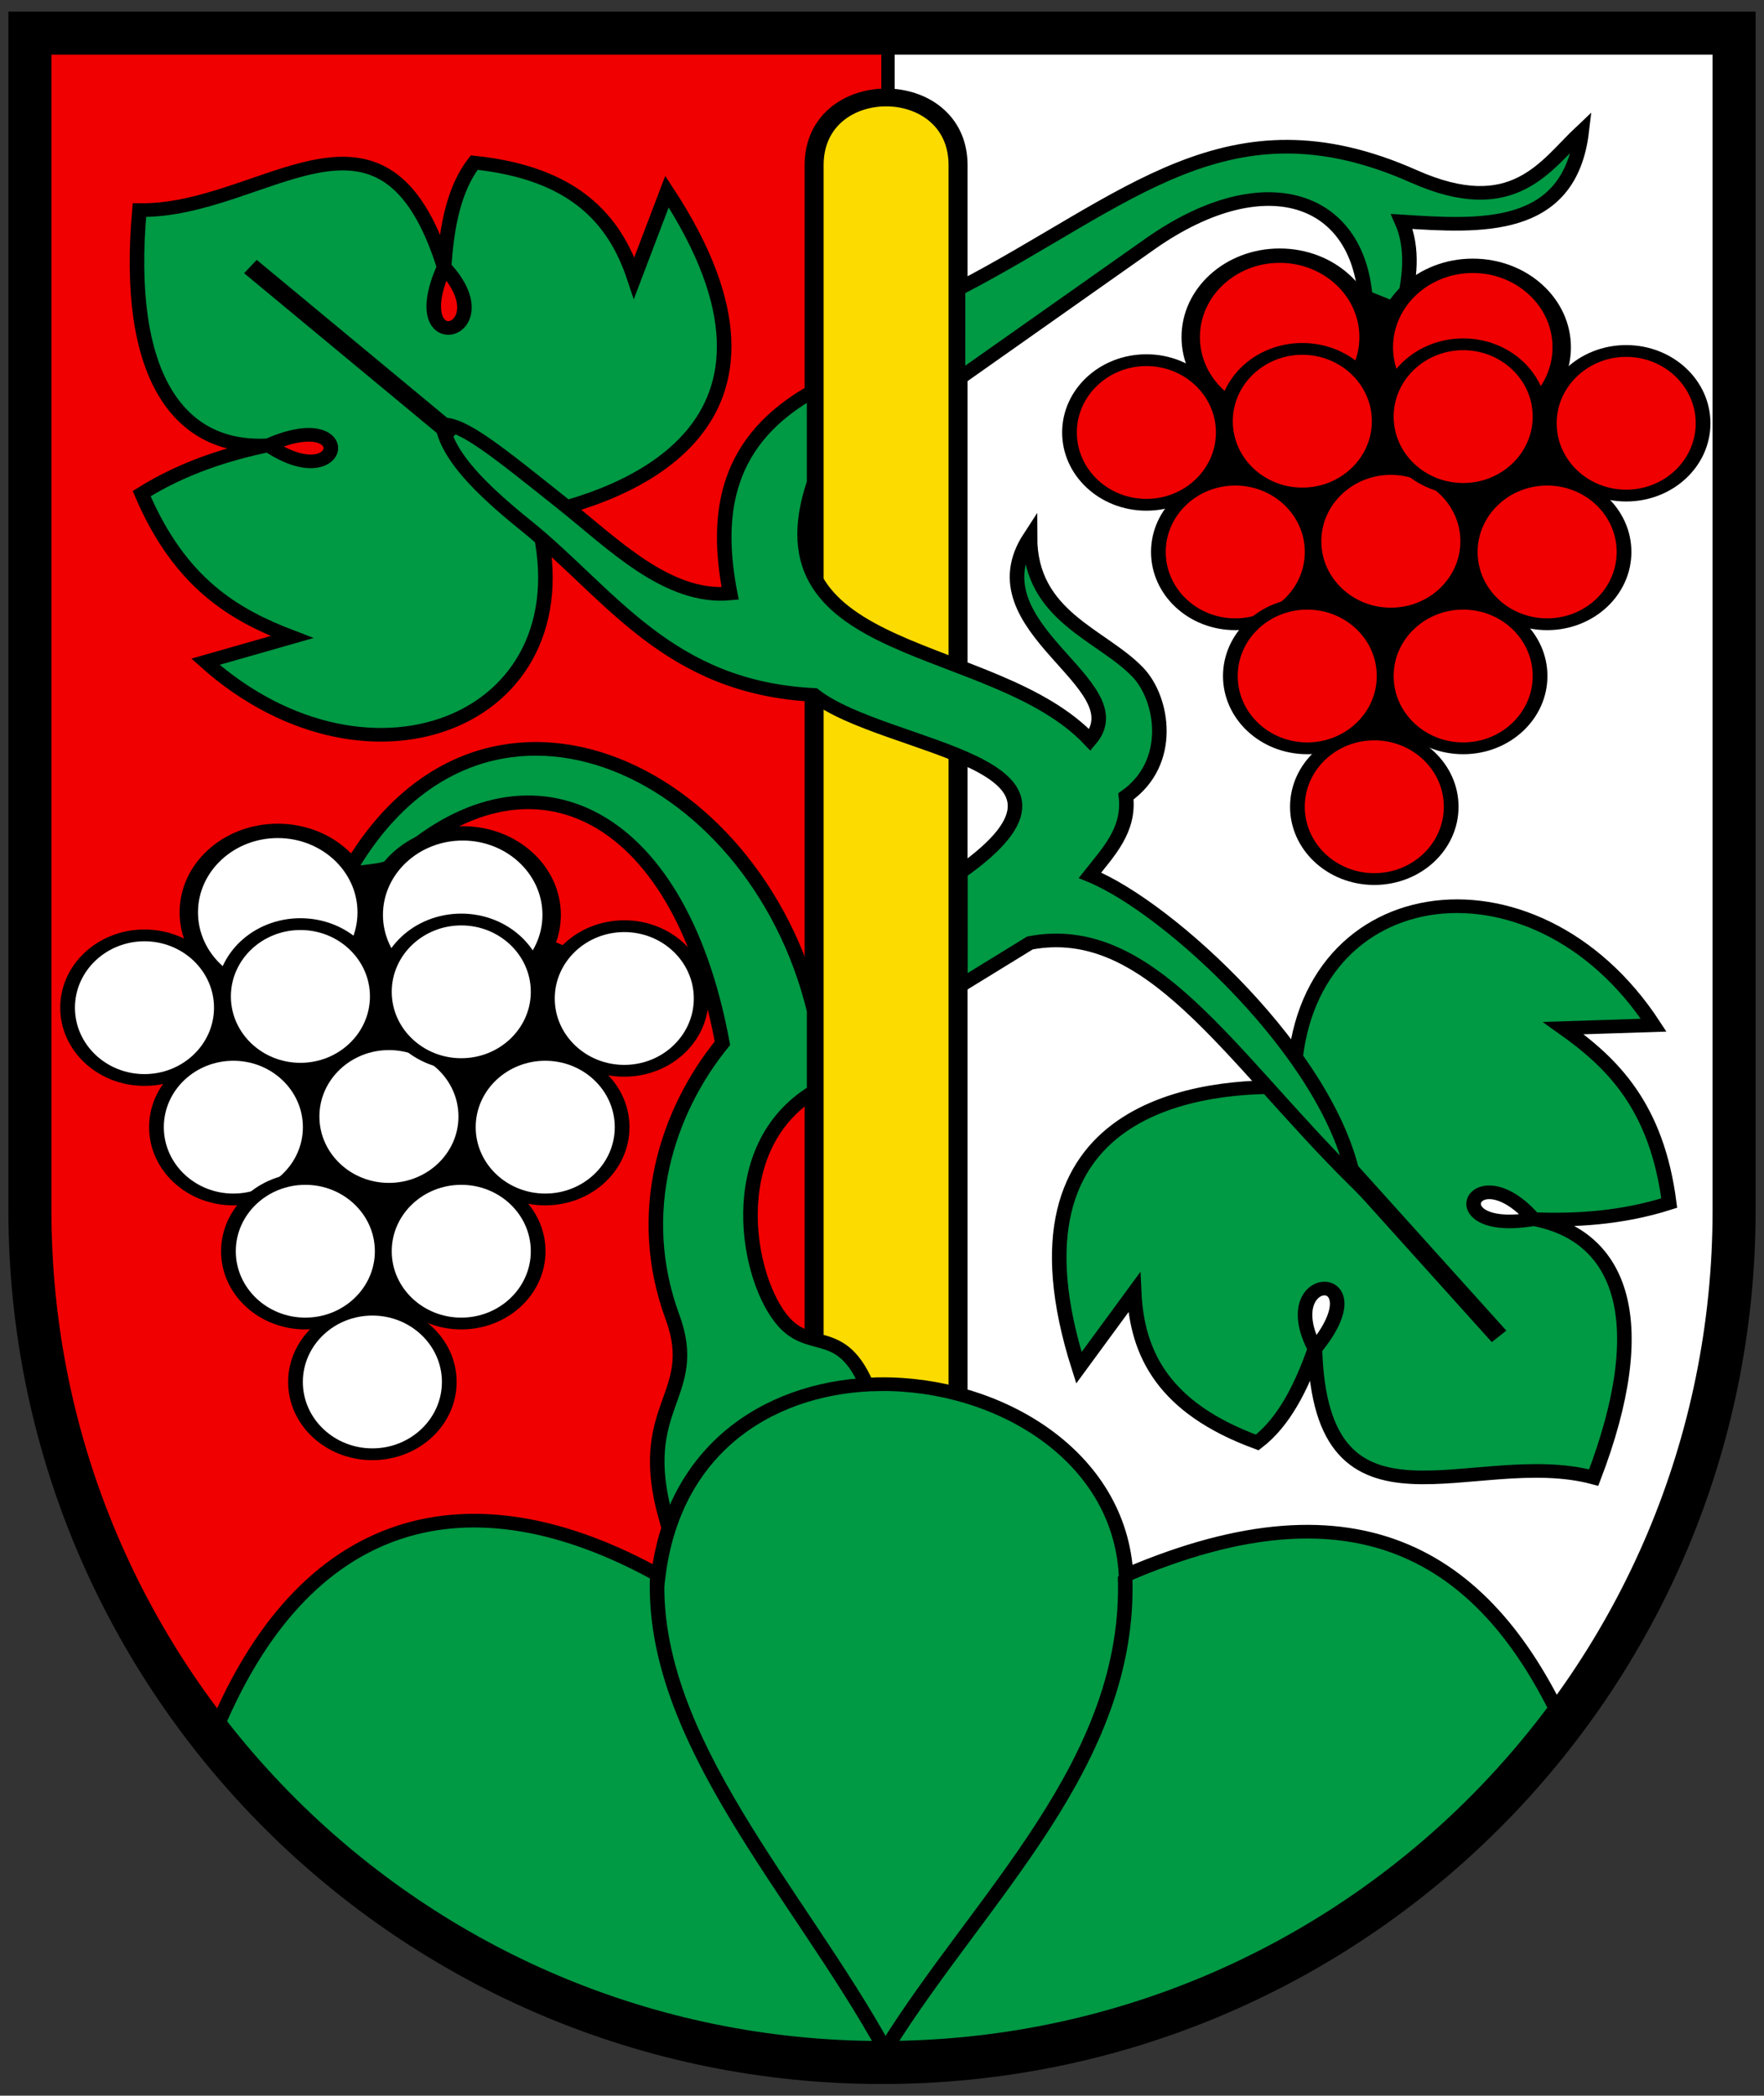
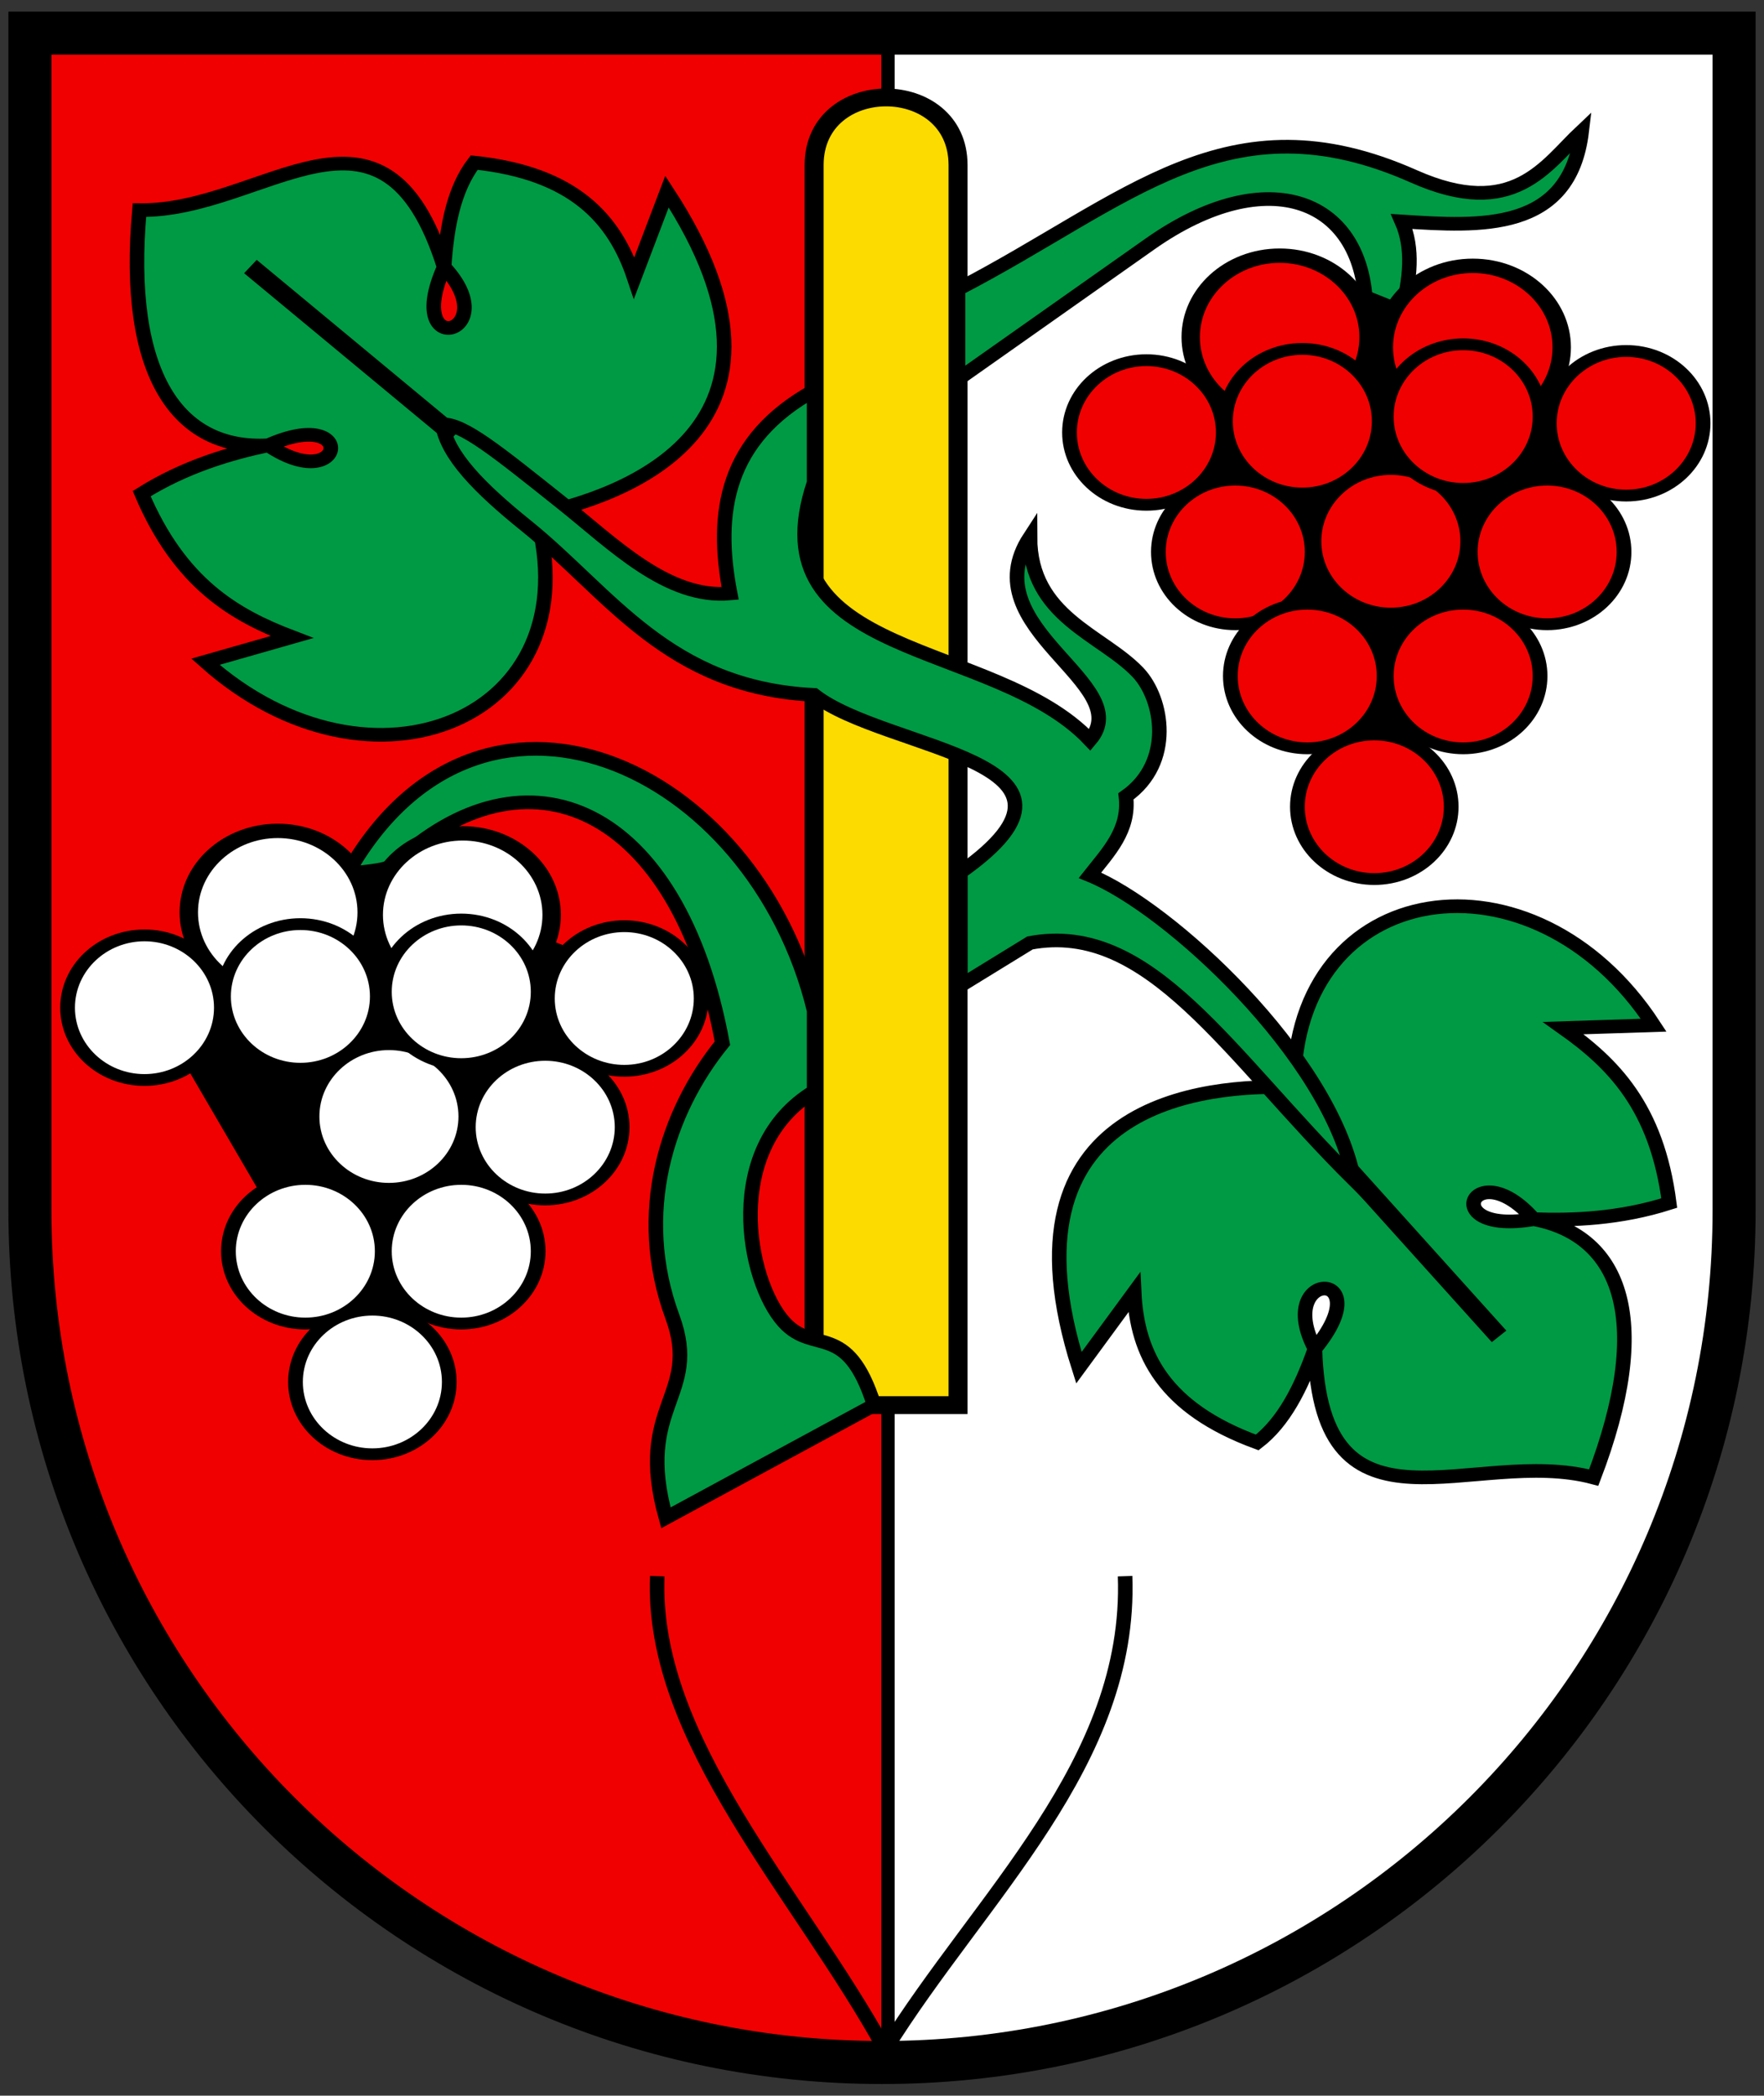
<svg xmlns="http://www.w3.org/2000/svg" width="410" height="487">
  <rect width="100%" height="100%" fill="#333333" stroke="none" />
  <g stroke-width="1.564">
    <path d="M6.951 7.698V291.84c0 102.982 88.667 186.465 198.051 186.465 109.384 0 198.051-83.483 198.051-186.465V7.698z" fill="#fff" />
    <path d="M1.5 1.5v458.88c0 166.31 134.31 301.12 300 301.12.73 0 1.458-.026 2.188-.031V1.499z" fill="#f00000" fill-rule="evenodd" stroke="#000" stroke-width="4.692" transform="matrix(.66 0 0 .619 5.96 6.77)" />
    <g stroke="#000">
      <path d="M328.36 516.57V51.04c0-33.856-50.685-33.856-50.685 0v465.53z" fill="#fcdb00" fill-rule="evenodd" stroke-width="6.687" transform="matrix(.66 0 0 .619 5.96 6.77)" />
      <g fill="#094" fill-rule="evenodd" stroke-width="5.122">
        <path d="M298.79 516.57c-9.501-31.943-21.117-18.633-31.72-31.147-13.13-15.496-21.901-65.582 10.601-86.613v-30.362c-21.119-92.855-118.27-139.66-164.73-50.785 3.974-1.703 13.88-1.21 16.895-4.232 46.461-46.553 100.09-22.344 115.54 67.286-19.535 25.598-31.112 63.665-17.602 102.73 10.295 29.774-13.466 33.119-2.296 75.439zM446.62 397.3c0-79.038 84.475-92.33 126.71-23.357l-31.823 1.098c17.359 13.122 32.935 29.418 37.304 65.678-17.454 5.948-34.263 6.577-47.719 6.042-21.119-25.554-34.564 6.331 0 0 31.274 6.331 42.046 38.705 21.119 97.014-42.238-12.047-96.119 27.698-98.178-48.362-14.713-29.853 23.483-30.42 0 0-4.897 14.857-11.049 27.616-20.312 35.18-32.977-12.871-42.341-33.271-43.334-56.34l-19.474 28.3c-29.889-99.967 44.69-106.6 75.705-105.25z" transform="matrix(.66 0 0 .619 5.96 6.77)" />
        <path d="M179.76 182.23c20.315 76.372-57.895 111.01-116.44 55.265l30.467-9.273c-20.146-8.2-39.386-19.927-52.927-53.837 15.336-10.25 31.416-15.196 44.557-18.15 26.974 19.242 31.771-15.038 0 0-31.846 1.95-50.576-26.55-45.341-88.294 43.909.742 85.758-51.566 107.3 21.397 21.89 25.05-14.873 35.453 0 0 .913-15.619 3.579-29.535 10.585-39.236 35.173 3.929 49.465 21.225 56.353 43.26l11.544-32.37c54.574 88.882-15.784 114.54-46.099 121.24z" transform="matrix(.66 0 0 .619 5.96 6.77)" />
        <path d="m329.19 359.11 24.505-16.051c42.238-8.464 69.839 42.084 114.04 88.873-8.447-46.553-65.002-102.15-92.923-114.27 6.473-8.748 14.044-16.946 12.671-29.624 16.895-12.696 13.091-36.628 4.224-46.553-12.708-14.224-38.014-20.871-38.014-50.785-20.977 34.257 38.014 55.017 21.119 76.177-33.79-38.088-118.27-29.624-97.146-96.651v-34.542c-31.001 18.33-35.106 45.643-29.566 76.177-22.081 2.17-41.198-18.622-59.133-33.856-22.961-19.504-34.927-29.923-42.238-29.624 1.795 11.619 12.966 23.832 29.566 38.088 29.566 25.392 49.874 60.832 101.37 63.481 25.343 21.16 107.74 24.335 51.523 66.591zM328.36 97.598c59.934-33.113 94.977-73.358 160.5-42.321 35.225 16.685 46.461-4.232 59.133-16.928-4.224 38.088-35.844 35.739-63.356 33.856 4.18 10.089 2.913 21.737 0 33.856h-12.671c0-42.321-34.395-56.678-76.028-25.392l-67.58 50.785z" transform="matrix(.66 0 0 .619 5.96 6.77)" />
      </g>
      <path d="M150.96 152.61 79.156 89.129" fill="none" stroke-width="6.687" transform="matrix(.66 0 0 .619 5.96 6.77)" />
      <g stroke-width="1.582">
        <g fill-rule="evenodd">
          <path d="m737 595-17 12 17 31 21-34z" transform="matrix(2.788 0 0 2.621 -1736.03 -1489.39)" />
          <g fill="#f00000" transform="matrix(2.788 0 0 2.621 -1736.03 -1489.39)">
            <ellipse transform="matrix(1.483 0 0 1.232 -351.96 -161.27)" cx="740" cy="617.14" rx="5" ry="5.865" stroke-width="1.034" />
            <ellipse transform="matrix(1.282 0 0 1.093 -210.05 -58.29)" cx="740" cy="617.14" rx="5" ry="5.865" stroke-width=".957" />
            <ellipse transform="matrix(1.282 0 0 1.093 -204.02 -69.344)" cx="740" cy="617.14" rx="5" ry="5.865" stroke-width=".957" />
            <ellipse transform="matrix(1.483 0 0 1.232 -368.06 -162.17)" cx="740" cy="617.14" rx="5" ry="5.865" stroke-width="1.034" />
            <g stroke-width=".957">
              <ellipse transform="matrix(1.282 0 0 1.093 -217.43 -68.936)" cx="740" cy="617.14" rx="5" ry="5.865" />
              <ellipse transform="matrix(1.282 0 0 1.093 -223.02 -57.344)" cx="740" cy="617.14" rx="5" ry="5.865" />
              <ellipse transform="matrix(1.282 0 0 1.093 -197.02 -57.344)" cx="740" cy="617.14" rx="5" ry="5.865" />
              <ellipse transform="matrix(1.282 0 0 1.093 -190.43 -68.752)" cx="740" cy="617.14" rx="5" ry="5.865" />
              <ellipse transform="matrix(1.282 0 0 1.093 -230.43 -67.936)" cx="740" cy="617.14" rx="5" ry="5.865" />
              <ellipse transform="matrix(1.282 0 0 1.093 -217.02 -46.344)" cx="740" cy="617.14" rx="5" ry="5.865" />
              <ellipse transform="matrix(1.282 0 0 1.093 -204.02 -46.344)" cx="740" cy="617.14" rx="5" ry="5.865" />
              <ellipse transform="matrix(1.282 0 0 1.093 -211.43 -34.752)" cx="740" cy="617.14" rx="5" ry="5.865" />
            </g>
          </g>
        </g>
        <g fill-rule="evenodd">
          <path d="m653 646-17 12 17 31 21-34z" transform="matrix(2.788 0 0 2.621 -1734.71 -1489.39)" />
          <g fill="#fff" transform="matrix(2.788 0 0 2.621 -1734.71 -1489.39)">
            <ellipse transform="matrix(1.282 0 0 1.093 -294.05 -7.29)" cx="740" cy="617.14" rx="5" ry="5.865" stroke-width=".957" />
            <ellipse transform="matrix(1.483 0 0 1.232 -436.64 -110.95)" cx="740" cy="617.14" rx="5" ry="5.865" stroke-width="1.034" />
            <ellipse transform="matrix(1.282 0 0 1.093 -288.02 -18.344)" cx="740" cy="617.14" rx="5" ry="5.865" stroke-width=".957" />
            <ellipse transform="matrix(1.483 0 0 1.232 -452.06 -111.17)" cx="740" cy="617.14" rx="5" ry="5.865" stroke-width="1.034" />
            <g stroke-width=".957">
              <ellipse transform="matrix(1.282 0 0 1.093 -301.43 -17.936)" cx="740" cy="617.14" rx="5" ry="5.865" />
-               <ellipse transform="matrix(1.282 0 0 1.093 -307.02 -6.344)" cx="740" cy="617.14" rx="5" ry="5.865" />
              <ellipse transform="matrix(1.282 0 0 1.093 -281.02 -6.344)" cx="740" cy="617.14" rx="5" ry="5.865" />
              <ellipse transform="matrix(1.282 0 0 1.093 -274.43 -17.752)" cx="740" cy="617.14" rx="5" ry="5.865" />
              <ellipse transform="matrix(1.282 0 0 1.093 -314.43 -16.936)" cx="740" cy="617.14" rx="5" ry="5.865" />
              <ellipse transform="matrix(1.282 0 0 1.093 -301.02 4.656)" cx="740" cy="617.14" rx="5" ry="5.865" />
              <ellipse transform="matrix(1.282 0 0 1.093 -288.02 4.656)" cx="740" cy="617.14" rx="5" ry="5.865" />
              <ellipse transform="matrix(1.282 0 0 1.093 -295.43 16.248)" cx="740" cy="617.14" rx="5" ry="5.865" />
            </g>
          </g>
        </g>
-         <path transform="matrix(.652 0 0 .613 9.395 11.585)" d="M299.44 505.84c-37.071.342-73.144 22.273-79.156 72.375-67.067-39.451-126.87-24.307-159.22 62.25 29.81 40.03 69.302 72.389 115 93.531 51.318 20.615 103.44 30.022 156.62 25.875 86.818-8.998 162.62-55.167 211.41-122.38-27.725-65.525-73.488-97.534-157.09-59.281-2.271-45.426-45.548-72.763-87.562-72.375z" fill="#094" fill-rule="evenodd" stroke-width="5.18" />
        <path d="M677 708c-.558 14.53 11.805 28.066 19 42 7.898-13.56 20.559-25.42 20-42" fill="none" stroke-width="1.212" transform="matrix(2.788 0 0 2.621 -1734.71 -1489.39)" />
      </g>
      <path d="m518.88 490.76-54.336-64.342" fill="none" stroke-width="6.687" transform="matrix(.66 0 0 .619 5.96 6.77)" />
    </g>
  </g>
  <path d="M6.951 7.698v273.55c0 109.38 88.67 198.05 198.05 198.05s198.05-88.669 198.05-198.05V7.698z" fill="none" stroke="#000" stroke-width="10" />
</svg>